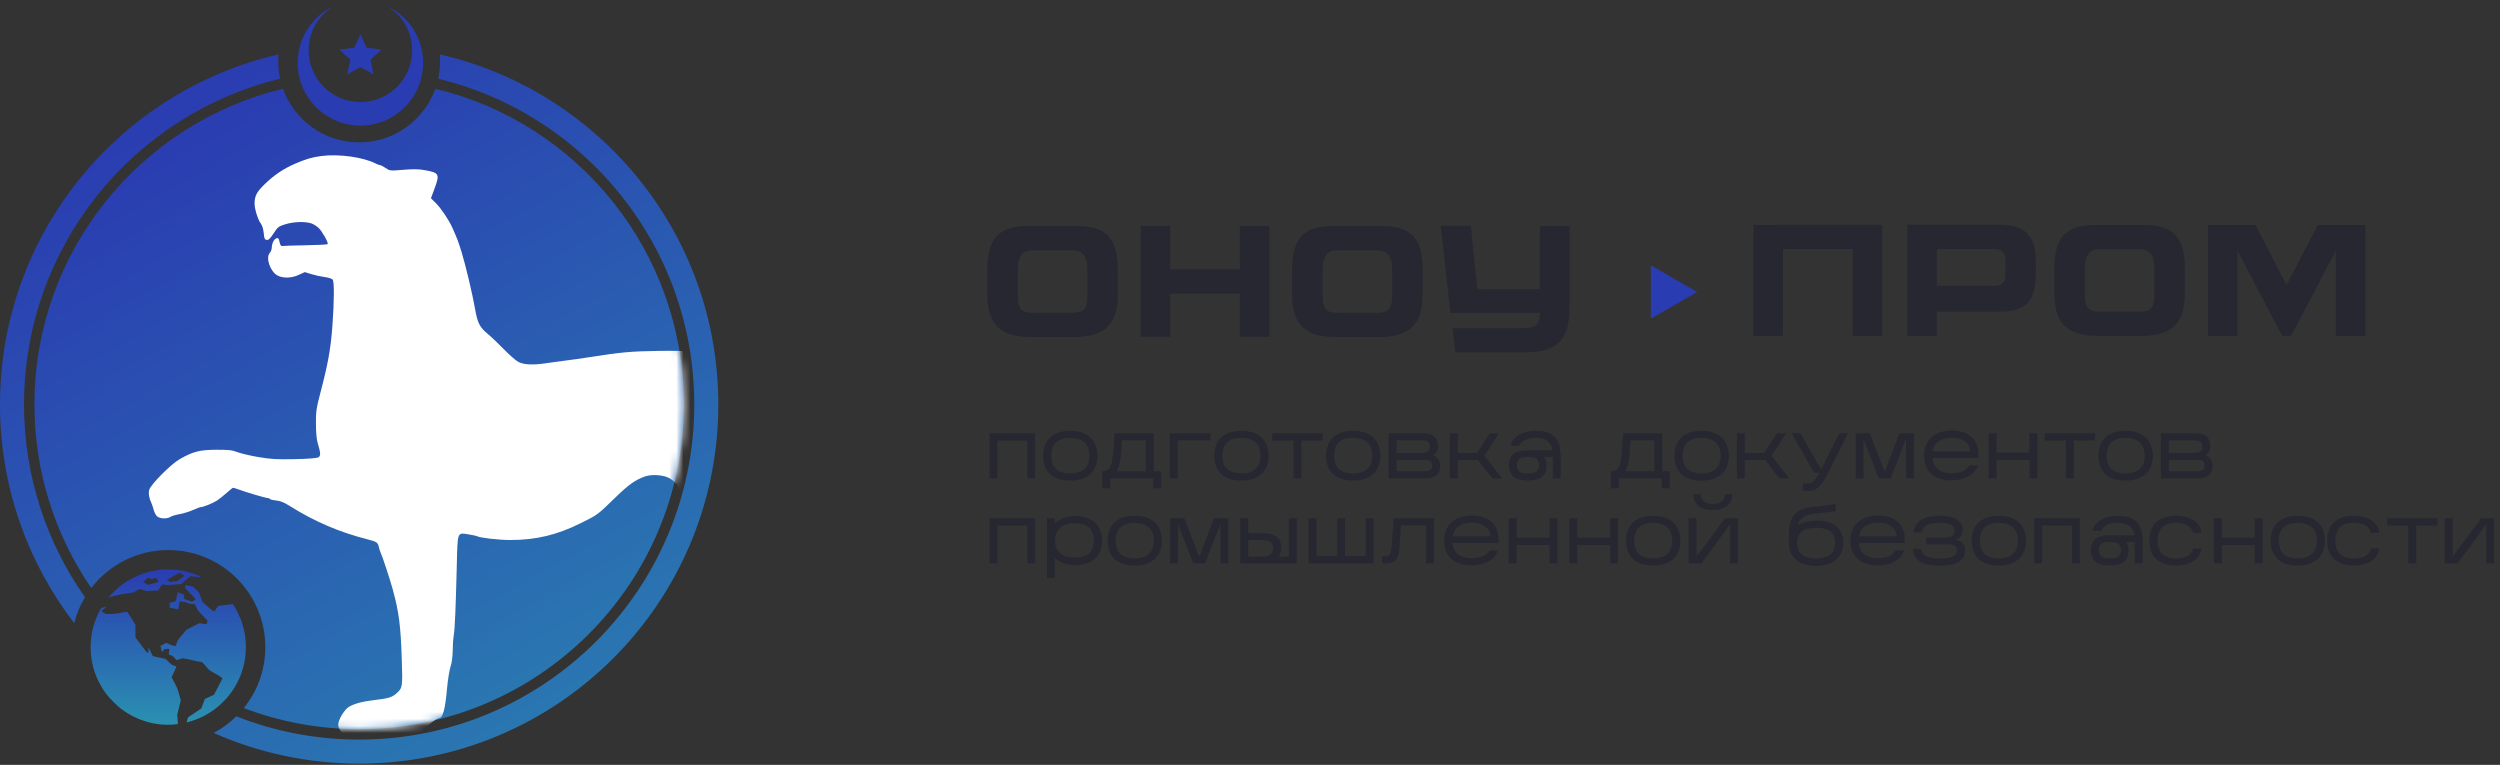
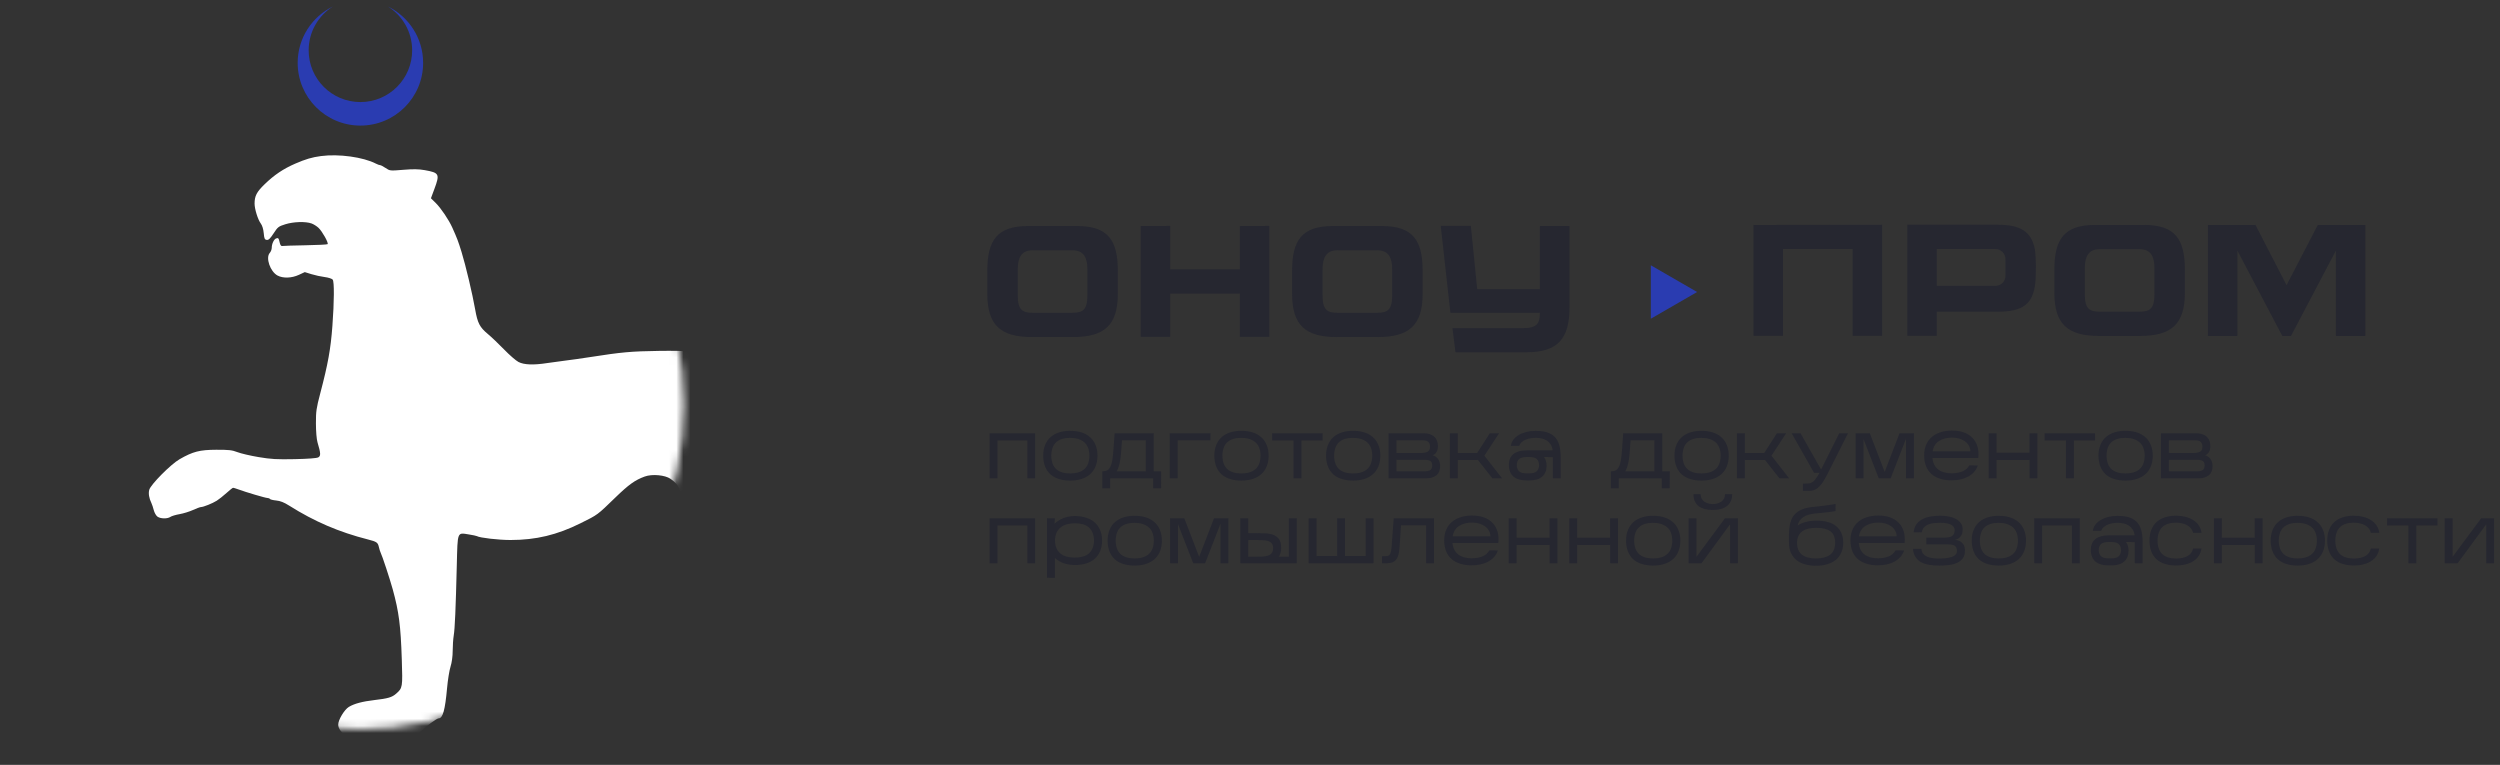
<svg xmlns="http://www.w3.org/2000/svg" width="353" height="108" viewBox="0 0 353 108" fill="none">
  <rect x="0" y="0" width="353" height="108" fill="#333333" stroke="none" />
-   <path fill-rule="evenodd" clip-rule="evenodd" d="M39.955 12.53C19.824 17.37 4.864 35.493 4.864 57.109C4.864 66.727 7.826 75.653 12.886 83.025C15.392 79.768 19.329 77.668 23.757 77.668C31.326 77.668 37.463 83.805 37.463 91.375C37.463 94.634 36.325 97.627 34.425 99.98C39.486 101.904 44.976 102.957 50.712 102.957C76.033 102.957 96.56 82.43 96.56 57.109C96.56 35.493 81.6 17.37 61.469 12.53C59.889 16.944 55.669 20.102 50.712 20.102C45.755 20.102 41.535 16.944 39.955 12.53Z" fill="url(#paint0_linear_503_1736)" />
  <mask id="mask0_503_1736" style="mask-type:alpha" maskUnits="userSpaceOnUse" x="4" y="11" width="93" height="92">
    <circle cx="50.712" cy="57.109" r="45.848" fill="url(#paint1_linear_503_1736)" />
  </mask>
  <g mask="url(#mask0_503_1736)">
    <path d="M41.686 23.107C43.161 22.468 44.054 22.205 45.324 22.036C47.837 21.703 51.291 22.18 53.086 23.108C53.309 23.224 53.571 23.318 53.67 23.319C53.769 23.319 54.121 23.502 54.453 23.726C55.052 24.129 55.071 24.131 56.942 23.977C58.344 23.861 59.117 23.873 59.959 24.022C62.031 24.391 62.122 24.567 61.333 26.689L60.847 27.995L61.515 28.651C62.256 29.379 63.371 31.034 63.867 32.141C64.569 33.71 64.694 34.042 65.173 35.59C65.753 37.463 66.712 41.51 67.093 43.69C67.43 45.619 67.733 46.206 68.889 47.166C69.401 47.592 70.436 48.578 71.189 49.357C71.943 50.137 72.853 50.926 73.212 51.112C73.995 51.516 75.34 51.567 77.275 51.264C77.993 51.152 79.158 50.993 79.862 50.911C80.566 50.829 82.125 50.608 83.326 50.42C87.79 49.722 89.126 49.602 93.028 49.547C97.151 49.489 98.686 49.641 101.114 50.349C101.603 50.492 102.246 50.67 102.542 50.744C103.219 50.914 103.861 51.155 104.995 51.665C105.484 51.885 106.212 52.194 106.612 52.351C108.104 52.938 111.669 55.056 114.114 56.809C114.906 57.376 115.752 57.897 115.994 57.965C117.416 58.37 120.192 56.742 120.831 55.13C121.133 54.367 120.859 51.717 120.382 50.795C120.3 50.636 120.134 50.29 120.012 50.026C119.201 48.266 117.051 45.874 115.182 44.654C114.065 43.924 111.457 42.569 109.197 41.543C107.808 40.913 106 40.039 104.671 39.354C103.524 38.763 102.027 37.663 101.29 36.869C100.452 35.969 100.1 35.171 99.737 33.353C99.226 30.803 99.636 28.912 101 27.517C101.829 26.669 102.407 26.363 104.186 25.829C105.446 25.45 105.824 25.414 108.714 25.396C110.448 25.385 111.995 25.426 112.15 25.488C112.588 25.66 112.486 26.29 111.931 26.84C111.069 27.696 110.706 27.814 108.229 28.049C104.156 28.435 103.373 28.944 103.122 31.372C102.87 33.812 104.045 34.875 109.927 37.529C112.822 38.835 114.622 39.742 115.346 40.258C115.766 40.557 116.159 40.802 116.219 40.802C117.533 41.605 120.31 43.48 120.907 44.56C123.01 46.692 124.042 48.257 124.619 50.185C124.777 50.715 124.975 51.314 125.058 51.516C125.324 52.168 125.239 55.67 124.932 56.667C124.475 58.152 123.34 59.633 121.893 60.633C121.182 61.124 118.807 61.929 117.689 62.057C116.612 62.18 115.829 62.51 115.829 62.841C115.829 62.961 116.074 63.462 116.373 63.955C117.661 66.076 117.871 67.64 117.564 72.814C117.292 77.412 118.18 79.375 121.207 80.86C122.262 81.378 122.272 81.389 122.707 82.544C123.183 83.805 123.631 84.725 124.798 86.835C126.608 90.107 127.207 91.68 127.568 94.111C127.701 95.006 127.85 95.963 127.899 96.239C128.084 97.409 127.198 97.931 126.732 98.045C126.041 98.763 125.252 99.737 124.978 100.209C123.697 102.421 123.538 102.469 117.77 102.392C116 102.369 115.869 102.323 115.686 101.662C115.461 100.854 115.748 100.021 116.531 99.212C117.382 98.333 118.407 97.814 119.573 97.673C120.718 97.534 120.967 97.27 121.185 95.959C121.7 92.869 120.634 90.125 117.804 87.254C116.153 85.579 114.661 84.445 112.352 83.11C110.455 82.012 109.511 81.622 109.355 81.872C109.286 81.984 109.257 82.153 109.29 82.249C109.324 82.346 109.571 83.21 109.84 84.17C110.108 85.13 110.391 85.997 110.468 86.095C110.546 86.193 110.734 86.606 110.888 87.013C111.162 87.743 111.161 87.762 110.769 88.537C110.551 88.968 110.139 89.935 109.854 90.685C108.401 94.501 107.404 96.572 105.665 99.389C105.296 99.986 104.995 100.534 104.995 100.607C104.995 100.845 104.449 101.237 103.297 101.825C102.618 102.172 101.698 102.848 101 103.513C99.777 104.678 99.386 104.861 97.718 105.05C97.127 105.117 96.609 105.075 96.175 104.925C95.799 104.795 95.343 104.747 95.101 104.811C94.869 104.873 94.363 104.85 93.975 104.761C93.588 104.673 92.725 104.567 92.058 104.527C90.473 104.431 90.118 104.141 90.118 102.944C90.118 102.175 90.178 102.041 90.866 101.282C91.961 100.074 92.452 99.921 96.505 99.519C98.059 99.366 99.208 99.029 99.708 98.58C99.877 98.428 100.252 97.834 100.541 97.261C100.829 96.687 101.397 95.569 101.802 94.775C102.8 92.819 103.096 91.724 103.101 89.969C103.105 88.846 103.025 88.312 102.746 87.599C102.406 86.732 101.319 84.952 100.812 84.435C100.274 83.885 99.164 81.968 98.472 80.391C97.216 77.531 96.469 74.507 96.327 71.715C96.196 69.125 95.948 68.506 94.688 67.617C93.915 67.073 92.087 66.905 91.045 67.283C89.666 67.783 88.792 68.407 86.888 70.252C84.299 72.762 84.448 72.651 81.987 73.877C78.659 75.533 75.676 76.248 72.087 76.249C70.404 76.249 67.73 75.941 67.341 75.703C67.27 75.659 66.757 75.551 66.2 75.462C64.536 75.196 64.619 74.984 64.501 79.766C64.347 86.023 64.228 88.754 64.068 89.722C63.988 90.208 63.921 91.182 63.92 91.888C63.918 92.685 63.802 93.535 63.614 94.133C63.447 94.662 63.226 96.034 63.124 97.181C62.85 100.243 62.52 101.431 61.944 101.431C61.672 101.431 60.293 102.445 59.312 103.367C58.121 104.486 57.124 104.842 55.834 104.61C55.276 104.509 54.831 104.518 54.47 104.636C53.892 104.825 52.61 104.756 51.929 104.499C51.698 104.412 51.111 104.341 50.625 104.341C49.174 104.341 47.766 103.346 47.757 102.313C47.751 101.655 48.621 100.204 49.253 99.818C50.001 99.361 51.161 99.049 52.834 98.854C54.808 98.623 55.341 98.467 55.937 97.945C56.849 97.145 56.863 97.06 56.733 93.098C56.577 88.323 56.329 86.403 55.457 83.226C55.056 81.766 53.967 78.46 53.737 78.008C53.669 77.873 53.562 77.535 53.501 77.258C53.354 76.595 53.202 76.489 51.954 76.171C47.854 75.127 44.383 73.635 40.828 71.391C40.102 70.932 39.578 70.725 39.006 70.671C38.564 70.629 38.163 70.531 38.115 70.454C38.067 70.378 37.907 70.315 37.76 70.315C37.486 70.315 34.744 69.504 33.638 69.096C33.302 68.972 32.975 68.872 32.91 68.874C32.845 68.875 32.428 69.206 31.983 69.609C31.539 70.012 30.92 70.502 30.609 70.698C30.005 71.079 28.713 71.598 28.369 71.598C28.256 71.598 27.75 71.785 27.247 72.013C26.743 72.242 25.893 72.504 25.357 72.597C24.821 72.689 24.239 72.863 24.064 72.983C23.638 73.275 22.68 73.261 22.241 72.955C22.046 72.82 21.808 72.405 21.713 72.033C21.617 71.661 21.469 71.213 21.382 71.037C21.043 70.346 20.934 69.668 21.077 69.152C21.284 68.41 24.122 65.549 25.353 64.844C27.246 63.758 28.184 63.516 30.528 63.506C32.311 63.499 32.767 63.551 33.527 63.844C34.021 64.035 35.367 64.349 36.519 64.542C38.291 64.839 39.074 64.884 41.605 64.832C43.494 64.793 44.723 64.701 44.94 64.581C45.313 64.374 45.294 64.003 44.831 62.456C44.705 62.035 44.613 60.929 44.609 59.809C44.603 58.088 44.667 57.639 45.213 55.566C46.319 51.358 46.691 49.301 46.935 46.015C47.192 42.566 47.209 39.759 46.975 39.479C46.862 39.344 46.355 39.183 45.847 39.12C45.34 39.057 44.499 38.874 43.98 38.714L43.036 38.422L42.199 38.809C41.175 39.282 39.971 39.321 39.192 38.907C38.149 38.352 37.475 36.385 38.096 35.705C38.247 35.539 38.371 35.215 38.371 34.983C38.371 34.437 38.673 33.788 38.982 33.67C39.296 33.55 39.354 33.618 39.495 34.258C39.568 34.59 39.694 34.768 39.835 34.736C39.958 34.708 41.429 34.661 43.105 34.633C44.78 34.605 46.2 34.534 46.259 34.475C46.422 34.314 45.503 32.665 44.976 32.172C44.724 31.936 44.28 31.657 43.991 31.553C43.152 31.251 41.456 31.302 40.298 31.663C39.326 31.967 39.22 32.049 38.631 32.955C38.146 33.699 37.923 33.911 37.66 33.874C37.371 33.833 37.307 33.687 37.238 32.915C37.187 32.344 37.029 31.835 36.815 31.548C36.411 31.006 35.945 29.504 35.946 28.748C35.948 27.671 36.239 27.11 37.357 26.023C38.712 24.707 40.005 23.835 41.686 23.107Z" fill="white" />
  </g>
-   <path fill-rule="evenodd" clip-rule="evenodd" d="M61.875 11.114C62.045 10.33 62.135 9.516 62.135 8.681C62.135 8.343 62.12 8.008 62.091 7.678C84.621 12.842 101.426 33.013 101.426 57.109C101.426 85.117 78.721 107.822 50.713 107.822C43.402 107.822 36.452 106.275 30.172 103.49C31.35 102.865 32.425 102.074 33.367 101.148C38.738 103.265 44.59 104.429 50.713 104.429C76.847 104.429 98.032 83.243 98.032 57.109C98.032 34.821 82.622 16.131 61.875 11.114ZM39.551 11.114C18.804 16.131 3.394 34.821 3.394 57.109C3.394 67.241 6.578 76.629 12 84.327C11.325 85.45 10.807 86.677 10.475 87.979C3.905 79.429 0 68.725 0 57.109C0 33.013 16.805 12.842 39.334 7.678C39.306 8.008 39.291 8.343 39.291 8.681C39.291 9.516 39.381 10.33 39.551 11.114Z" fill="url(#paint2_linear_503_1736)" />
  <path fill-rule="evenodd" clip-rule="evenodd" d="M50.889 14.412C54.924 14.412 58.195 11.141 58.195 7.106C58.195 4.496 56.828 2.207 54.77 0.914C57.716 2.353 59.745 5.378 59.745 8.877C59.745 13.768 55.78 17.733 50.889 17.733C45.997 17.733 42.032 13.768 42.032 8.877C42.032 5.377 44.062 2.352 47.008 0.914C44.95 2.206 43.582 4.496 43.582 7.106C43.582 11.141 46.853 14.412 50.889 14.412Z" fill="#2A3CB1" />
-   <path d="M50.889 4.83L51.773 6.747L53.869 6.995L52.319 8.428L52.731 10.499L50.889 9.468L49.047 10.499L49.458 8.428L47.908 6.995L50.005 6.747L50.889 4.83Z" fill="#2A3CB1" />
-   <path fill-rule="evenodd" clip-rule="evenodd" d="M22.9 80.422C22.41 80.466 21.495 80.623 21.04 80.74C19.532 81.129 18.035 81.883 16.829 82.862C16.463 83.16 15.287 84.329 15.32 84.362C15.329 84.371 15.663 84.281 16.063 84.162C16.649 83.989 16.987 83.919 17.805 83.804L18.821 83.66L19.261 83.416L19.702 83.172L20.203 83.311L20.703 83.45L21.512 83.412L22.321 83.374L22.604 82.946C22.759 82.71 22.904 82.517 22.925 82.517C22.947 82.517 23.138 82.543 23.35 82.575C23.697 82.627 23.834 82.623 24.697 82.54L25.658 82.448L25.937 82.146C26.091 81.98 26.384 81.732 26.588 81.594L26.959 81.345L27.508 81.429C27.878 81.485 28.112 81.501 28.23 81.478L28.405 81.443L28.086 81.299C27.334 80.962 26.19 80.64 25.236 80.497C24.821 80.436 23.292 80.386 22.9 80.422ZM25.698 81.073C25.88 81.175 26.029 81.272 26.029 81.287C26.028 81.315 25.192 81.96 25.051 82.042C25.014 82.063 24.767 82.102 24.503 82.129L24.024 82.177L23.8 82.033L23.576 81.89L23.892 81.693C24.306 81.435 25.316 80.87 25.345 80.88C25.357 80.884 25.516 80.971 25.698 81.073ZM21.173 81.689L21.398 81.782L21.72 81.681C21.897 81.626 22.048 81.588 22.055 81.599C22.132 81.702 22.384 82.168 22.37 82.182C22.361 82.192 22.027 82.285 21.63 82.389L20.906 82.579L20.55 82.376L20.193 82.174L20.33 82.067C20.406 82.008 20.566 81.879 20.687 81.781C20.807 81.682 20.915 81.6 20.927 81.598C20.938 81.597 21.049 81.637 21.173 81.689ZM26.158 82.85V83.076L26.591 83.504C27.096 84.003 27.616 84.578 27.616 84.638C27.616 84.662 27.499 84.739 27.357 84.811C27.1 84.941 27.097 84.941 26.878 84.876C26.756 84.84 26.506 84.749 26.322 84.673L25.987 84.536V84.251V83.965L25.762 83.878C25.638 83.83 25.438 83.751 25.317 83.703L25.098 83.616L24.953 84.255L24.808 84.895L24.385 84.989C24.153 85.041 23.953 85.109 23.942 85.139C23.93 85.169 23.937 85.334 23.957 85.505L23.993 85.817L24.572 85.929C24.89 85.991 25.154 86.039 25.159 86.036C25.163 86.033 25.21 85.78 25.263 85.474C25.315 85.168 25.362 84.912 25.367 84.905C25.371 84.899 25.585 84.925 25.841 84.964C26.184 85.016 26.367 85.068 26.528 85.159C26.722 85.268 26.789 85.282 27.117 85.282H27.486L27.728 85.763C27.956 86.217 28.004 86.28 28.631 86.929L29.292 87.615L29.265 87.788C29.208 88.159 29.256 88.141 28.58 88.051L28.152 87.994L27.245 88.449L26.339 88.904L25.677 89.698C25.017 90.489 25.015 90.493 24.931 90.834L24.847 91.176L24.643 91.189C24.475 91.2 24.36 91.166 23.969 90.988L23.497 90.773L23.122 90.956C22.915 91.056 22.725 91.152 22.699 91.168C22.665 91.189 22.673 91.287 22.728 91.508C22.77 91.679 22.818 91.877 22.835 91.948L22.865 92.076L23.05 91.863L23.236 91.65L23.565 91.633L23.895 91.616L23.864 92.027L23.833 92.438L24.1 92.512C24.341 92.579 24.393 92.615 24.643 92.894L24.919 93.201L25.351 93.075L25.782 92.949L26.238 93.019C26.489 93.058 26.985 93.165 27.341 93.258C27.697 93.35 28.11 93.439 28.259 93.455C28.418 93.471 28.558 93.511 28.598 93.552C28.636 93.59 28.864 93.846 29.107 94.12L29.548 94.62L30.49 95.17C31.008 95.472 31.427 95.74 31.421 95.764C31.415 95.788 31.141 96.322 30.811 96.951L30.213 98.095L29.568 98.391L28.923 98.687L28.671 99.359L28.418 100.032L27.517 100.641C27.021 100.976 26.598 101.261 26.576 101.276C26.521 101.313 26.333 101.976 26.373 101.991C26.426 102.012 27.168 101.789 27.637 101.611C31.399 100.19 34.11 96.783 34.625 92.827C34.907 90.662 34.575 88.586 33.635 86.615C33.357 86.034 32.912 85.282 32.845 85.282C32.825 85.282 32.763 85.299 32.706 85.321C32.65 85.343 32.229 85.392 31.771 85.431C31.313 85.47 30.899 85.518 30.852 85.537C30.804 85.556 30.661 85.738 30.534 85.941C30.408 86.144 30.3 86.311 30.294 86.311C30.289 86.311 30.203 86.282 30.104 86.247C29.981 86.203 29.709 85.99 29.252 85.577L28.58 84.971L28.405 84.473C28.101 83.609 28.106 83.618 27.637 83.196L27.209 82.811L26.737 82.717C26.477 82.666 26.241 82.624 26.212 82.624C26.176 82.624 26.158 82.698 26.158 82.85ZM14.732 85.731C14.615 85.762 14.467 85.799 14.404 85.813C14.275 85.842 14.084 86.159 13.751 86.9C12.708 89.222 12.509 91.823 13.187 94.296C13.546 95.602 14.172 96.87 15.023 98.01C15.421 98.542 16.588 99.707 17.125 100.108C19.325 101.751 22.021 102.539 24.615 102.296C24.886 102.271 25.113 102.244 25.12 102.237C25.127 102.23 25.109 101.934 25.08 101.578L25.027 100.931L25.276 99.903L25.525 98.876L25.28 98.005C25.048 97.183 25.012 97.092 24.629 96.377L24.224 95.62L24.569 94.897C24.759 94.499 24.915 94.153 24.915 94.128C24.915 94.103 24.765 94.039 24.582 93.986C24.262 93.892 24.235 93.874 23.822 93.467L23.393 93.045L22.485 92.842L21.577 92.64L21.275 92.015L20.973 91.39L20.971 91.768L20.971 92.146L20.833 92.132C20.708 92.12 20.626 92.025 19.912 91.056L19.127 89.994V89.117V88.239L18.567 87.329C18.258 86.828 17.993 86.406 17.977 86.391C17.961 86.376 17.543 86.439 17.048 86.529C16.278 86.671 16.058 86.695 15.533 86.695L14.919 86.696L14.622 86.504C14.459 86.399 14.326 86.297 14.327 86.279C14.328 86.261 14.495 86.116 14.697 85.957C15.082 85.655 15.084 85.64 14.732 85.731Z" fill="url(#paint3_linear_503_1736)" />
  <path d="M239.629 41.231L233.098 45.002L233.098 37.46L239.629 41.231Z" fill="#2A3CB1" />
  <path d="M140.846 62.197V67.537H139.73V61.177H146.162V67.537H145.058V62.197H140.846ZM154.967 64.381C154.959 64.965 154.859 65.477 154.667 65.917C154.483 66.349 154.219 66.709 153.875 66.997C153.539 67.285 153.135 67.501 152.663 67.645C152.199 67.789 151.683 67.861 151.115 67.861C150.539 67.861 150.019 67.789 149.555 67.645C149.091 67.509 148.691 67.297 148.355 67.009C148.027 66.721 147.771 66.357 147.587 65.917C147.403 65.477 147.307 64.961 147.299 64.369C147.299 63.777 147.391 63.261 147.575 62.821C147.759 62.373 148.015 62.005 148.343 61.717C148.679 61.421 149.079 61.201 149.543 61.057C150.015 60.905 150.535 60.829 151.103 60.829C151.679 60.829 152.203 60.901 152.675 61.045C153.147 61.189 153.551 61.409 153.887 61.705C154.231 61.993 154.495 62.361 154.679 62.809C154.871 63.257 154.967 63.781 154.967 64.381ZM148.439 64.345C148.455 65.209 148.691 65.845 149.147 66.253C149.611 66.653 150.267 66.853 151.115 66.853C151.963 66.853 152.623 66.653 153.095 66.253C153.567 65.853 153.811 65.217 153.827 64.345C153.811 63.473 153.563 62.837 153.083 62.437C152.603 62.029 151.939 61.825 151.091 61.825C150.243 61.825 149.591 62.029 149.135 62.437C148.687 62.837 148.455 63.473 148.439 64.345ZM156.76 67.537V68.941H155.644V66.553H155.752C155.992 66.545 156.196 66.493 156.364 66.397C156.532 66.293 156.672 66.129 156.784 65.905C156.896 65.681 156.984 65.389 157.048 65.029C157.112 64.661 157.164 64.213 157.204 63.685L157.384 61.177H162.904V66.553H163.96L163.948 68.941H162.832V67.549L156.76 67.537ZM158.284 64.069C158.196 65.165 157.996 65.993 157.684 66.553H161.788V62.161H158.428L158.284 64.069ZM166.287 62.173V67.537H165.159V61.177H170.919V62.173H166.287ZM179.131 64.381C179.123 64.965 179.023 65.477 178.831 65.917C178.647 66.349 178.383 66.709 178.039 66.997C177.703 67.285 177.299 67.501 176.827 67.645C176.363 67.789 175.847 67.861 175.279 67.861C174.703 67.861 174.183 67.789 173.719 67.645C173.255 67.509 172.855 67.297 172.519 67.009C172.191 66.721 171.935 66.357 171.751 65.917C171.567 65.477 171.471 64.961 171.463 64.369C171.463 63.777 171.555 63.261 171.739 62.821C171.923 62.373 172.179 62.005 172.507 61.717C172.843 61.421 173.243 61.201 173.707 61.057C174.179 60.905 174.699 60.829 175.267 60.829C175.843 60.829 176.367 60.901 176.839 61.045C177.311 61.189 177.715 61.409 178.051 61.705C178.395 61.993 178.659 62.361 178.843 62.809C179.035 63.257 179.131 63.781 179.131 64.381ZM172.603 64.345C172.619 65.209 172.855 65.845 173.311 66.253C173.775 66.653 174.431 66.853 175.279 66.853C176.127 66.853 176.787 66.653 177.259 66.253C177.731 65.853 177.975 65.217 177.991 64.345C177.975 63.473 177.727 62.837 177.247 62.437C176.767 62.029 176.103 61.825 175.255 61.825C174.407 61.825 173.755 62.029 173.299 62.437C172.851 62.837 172.619 63.473 172.603 64.345ZM183.768 62.197V67.537H182.64V62.197H179.628V61.177H186.756V62.197H183.768ZM194.905 64.381C194.897 64.965 194.797 65.477 194.605 65.917C194.421 66.349 194.157 66.709 193.813 66.997C193.477 67.285 193.073 67.501 192.601 67.645C192.137 67.789 191.621 67.861 191.053 67.861C190.477 67.861 189.957 67.789 189.493 67.645C189.029 67.509 188.629 67.297 188.293 67.009C187.965 66.721 187.709 66.357 187.525 65.917C187.341 65.477 187.245 64.961 187.237 64.369C187.237 63.777 187.329 63.261 187.513 62.821C187.697 62.373 187.953 62.005 188.281 61.717C188.617 61.421 189.017 61.201 189.481 61.057C189.953 60.905 190.473 60.829 191.041 60.829C191.617 60.829 192.141 60.901 192.613 61.045C193.085 61.189 193.489 61.409 193.825 61.705C194.169 61.993 194.433 62.361 194.617 62.809C194.809 63.257 194.905 63.781 194.905 64.381ZM188.377 64.345C188.393 65.209 188.629 65.845 189.085 66.253C189.549 66.653 190.205 66.853 191.053 66.853C191.901 66.853 192.561 66.653 193.033 66.253C193.505 65.853 193.749 65.217 193.765 64.345C193.749 63.473 193.501 62.837 193.021 62.437C192.541 62.029 191.877 61.825 191.029 61.825C190.181 61.825 189.529 62.029 189.073 62.437C188.625 62.837 188.393 63.473 188.377 64.345ZM203.346 65.797C203.346 66.397 203.166 66.837 202.806 67.117C202.446 67.397 201.986 67.537 201.426 67.537H196.062V61.177H201.018C201.314 61.177 201.586 61.213 201.834 61.285C202.082 61.357 202.294 61.469 202.47 61.621C202.646 61.765 202.782 61.953 202.878 62.185C202.982 62.417 203.034 62.689 203.034 63.001C203.026 63.361 202.958 63.641 202.83 63.841C202.71 64.041 202.534 64.189 202.302 64.285C202.606 64.373 202.854 64.545 203.046 64.801C203.238 65.057 203.338 65.389 203.346 65.797ZM197.178 63.949L200.718 63.961C201.078 63.953 201.366 63.893 201.582 63.781C201.798 63.669 201.91 63.437 201.918 63.085C201.918 62.861 201.882 62.689 201.81 62.569C201.738 62.441 201.642 62.349 201.522 62.293C201.402 62.229 201.258 62.193 201.09 62.185C200.93 62.169 200.758 62.161 200.574 62.161H197.178V63.949ZM197.178 66.553H201.054C201.462 66.553 201.758 66.497 201.942 66.385C202.126 66.273 202.222 66.049 202.23 65.713C202.222 65.385 202.126 65.173 201.942 65.077C201.766 64.973 201.478 64.921 201.078 64.921H197.178V66.553ZM205.838 64.945V67.537H204.722V61.177H205.838V63.961H208.574L210.362 61.177H211.67L209.594 64.345L212.09 67.537H210.722L208.682 64.945H205.838ZM218.379 65.761C218.371 66.441 218.159 66.957 217.743 67.309C217.335 67.661 216.739 67.837 215.955 67.837H215.547C214.763 67.837 214.155 67.661 213.723 67.309C213.291 66.949 213.067 66.405 213.051 65.677C213.051 64.965 213.271 64.441 213.711 64.105C214.151 63.761 214.763 63.589 215.547 63.589H219.231C219.191 63.237 219.091 62.949 218.931 62.725C218.771 62.493 218.583 62.313 218.367 62.185C218.151 62.049 217.915 61.957 217.659 61.909C217.411 61.853 217.179 61.825 216.963 61.825H216.843C216.627 61.825 216.403 61.841 216.171 61.873C215.939 61.905 215.715 61.965 215.499 62.053C215.283 62.133 215.087 62.245 214.911 62.389C214.735 62.533 214.603 62.721 214.515 62.953H213.339C213.379 62.641 213.491 62.357 213.675 62.101C213.867 61.845 214.115 61.625 214.419 61.441C214.731 61.249 215.087 61.101 215.487 60.997C215.895 60.893 216.327 60.841 216.783 60.841H216.879C217.503 60.841 218.035 60.913 218.475 61.057C218.915 61.201 219.275 61.421 219.555 61.717C219.835 62.013 220.039 62.389 220.167 62.845C220.295 63.301 220.363 63.841 220.371 64.465V67.537H219.255V64.549L218.019 64.537C218.259 64.865 218.379 65.273 218.379 65.761ZM214.167 65.677C214.175 66.061 214.287 66.353 214.503 66.553C214.719 66.745 215.067 66.841 215.547 66.841H215.955C216.419 66.841 216.759 66.745 216.975 66.553C217.191 66.361 217.307 66.069 217.323 65.677C217.307 65.285 217.195 64.997 216.987 64.813C216.779 64.629 216.435 64.537 215.955 64.537H215.547C215.067 64.537 214.719 64.629 214.503 64.813C214.287 64.997 214.175 65.285 214.167 65.677ZM228.573 67.537V68.941H227.457V66.553H227.565C227.805 66.545 228.009 66.493 228.177 66.397C228.345 66.293 228.485 66.129 228.597 65.905C228.709 65.681 228.797 65.389 228.861 65.029C228.925 64.661 228.977 64.213 229.017 63.685L229.197 61.177H234.717V66.553H235.773L235.761 68.941H234.645V67.549L228.573 67.537ZM230.097 64.069C230.009 65.165 229.809 65.993 229.497 66.553H233.601V62.161H230.241L230.097 64.069ZM244.1 64.381C244.092 64.965 243.992 65.477 243.8 65.917C243.616 66.349 243.352 66.709 243.008 66.997C242.672 67.285 242.268 67.501 241.796 67.645C241.332 67.789 240.816 67.861 240.248 67.861C239.672 67.861 239.152 67.789 238.688 67.645C238.224 67.509 237.824 67.297 237.488 67.009C237.16 66.721 236.904 66.357 236.72 65.917C236.536 65.477 236.44 64.961 236.432 64.369C236.432 63.777 236.524 63.261 236.708 62.821C236.892 62.373 237.148 62.005 237.476 61.717C237.812 61.421 238.212 61.201 238.676 61.057C239.148 60.905 239.668 60.829 240.236 60.829C240.812 60.829 241.336 60.901 241.808 61.045C242.28 61.189 242.684 61.409 243.02 61.705C243.364 61.993 243.628 62.361 243.812 62.809C244.004 63.257 244.1 63.781 244.1 64.381ZM237.572 64.345C237.588 65.209 237.824 65.845 238.28 66.253C238.744 66.653 239.4 66.853 240.248 66.853C241.096 66.853 241.756 66.653 242.228 66.253C242.7 65.853 242.944 65.217 242.96 64.345C242.944 63.473 242.696 62.837 242.216 62.437C241.736 62.029 241.072 61.825 240.224 61.825C239.376 61.825 238.724 62.029 238.268 62.437C237.82 62.837 237.588 63.473 237.572 64.345ZM246.373 64.945V67.537H245.257V61.177H246.373V63.961H249.109L250.897 61.177H252.205L250.129 64.345L252.625 67.537H251.257L249.217 64.945H246.373ZM258.002 67.009C257.682 67.633 257.39 68.105 257.126 68.425C256.862 68.745 256.606 68.969 256.358 69.097C256.11 69.233 255.854 69.301 255.59 69.301C255.326 69.309 255.026 69.313 254.69 69.313H254.582V68.293C254.878 68.293 255.126 68.285 255.326 68.269C255.526 68.253 255.702 68.201 255.854 68.113C256.014 68.025 256.17 67.885 256.322 67.693C256.474 67.501 256.65 67.229 256.85 66.877L256.91 66.757H256.142L252.986 61.189H254.246C254.742 62.069 255.194 62.869 255.602 63.589C255.778 63.893 255.95 64.197 256.118 64.501C256.286 64.797 256.442 65.073 256.586 65.329C256.73 65.577 256.85 65.789 256.946 65.965C257.042 66.133 257.106 66.245 257.138 66.301L259.694 61.189H260.93L258.002 67.009ZM263.131 62.005V67.537H262.015V61.177H264.019L266.119 66.637L268.219 61.177H270.247V67.537H269.131V61.945L266.959 67.537H265.279L263.131 62.005ZM279.273 65.725C279.153 66.069 278.977 66.373 278.745 66.637C278.513 66.901 278.233 67.121 277.905 67.297C277.585 67.473 277.225 67.605 276.825 67.693C276.425 67.781 276.005 67.825 275.565 67.825C274.989 67.825 274.465 67.753 273.993 67.609C273.521 67.473 273.113 67.261 272.769 66.973C272.433 66.685 272.169 66.321 271.977 65.881C271.793 65.441 271.697 64.925 271.689 64.333C271.689 63.741 271.785 63.225 271.977 62.785C272.177 62.337 272.449 61.969 272.793 61.681C273.145 61.385 273.561 61.165 274.041 61.021C274.521 60.869 275.045 60.793 275.613 60.793C276.269 60.793 276.841 60.885 277.329 61.069C277.825 61.253 278.229 61.517 278.541 61.861C278.861 62.197 279.089 62.605 279.225 63.085C279.361 63.565 279.397 64.097 279.333 64.681H272.853C272.941 65.409 273.217 65.949 273.681 66.301C274.153 66.653 274.781 66.829 275.565 66.829C276.141 66.829 276.649 66.741 277.089 66.565C277.529 66.381 277.853 66.097 278.061 65.713L279.273 65.725ZM275.637 61.789C274.901 61.789 274.285 61.949 273.789 62.269C273.301 62.581 273.001 63.065 272.889 63.721H278.217C278.209 63.417 278.133 63.145 277.989 62.905C277.853 62.665 277.669 62.465 277.437 62.305C277.205 62.137 276.933 62.009 276.621 61.921C276.309 61.833 275.981 61.789 275.637 61.789ZM281.916 64.945V67.537H280.8V61.177H281.916V63.925H286.56V61.189L287.676 61.177V67.537H286.572V64.945H281.916ZM292.835 62.197V67.537H291.707V62.197H288.695V61.177H295.823V62.197H292.835ZM303.971 64.381C303.963 64.965 303.863 65.477 303.671 65.917C303.487 66.349 303.223 66.709 302.879 66.997C302.543 67.285 302.139 67.501 301.667 67.645C301.203 67.789 300.687 67.861 300.119 67.861C299.543 67.861 299.023 67.789 298.559 67.645C298.095 67.509 297.695 67.297 297.359 67.009C297.031 66.721 296.775 66.357 296.591 65.917C296.407 65.477 296.311 64.961 296.303 64.369C296.303 63.777 296.395 63.261 296.579 62.821C296.763 62.373 297.019 62.005 297.347 61.717C297.683 61.421 298.083 61.201 298.547 61.057C299.019 60.905 299.539 60.829 300.107 60.829C300.683 60.829 301.207 60.901 301.679 61.045C302.151 61.189 302.555 61.409 302.891 61.705C303.235 61.993 303.499 62.361 303.683 62.809C303.875 63.257 303.971 63.781 303.971 64.381ZM297.443 64.345C297.459 65.209 297.695 65.845 298.151 66.253C298.615 66.653 299.271 66.853 300.119 66.853C300.967 66.853 301.627 66.653 302.099 66.253C302.571 65.853 302.815 65.217 302.831 64.345C302.815 63.473 302.567 62.837 302.087 62.437C301.607 62.029 300.943 61.825 300.095 61.825C299.247 61.825 298.595 62.029 298.139 62.437C297.691 62.837 297.459 63.473 297.443 64.345ZM312.412 65.797C312.412 66.397 312.232 66.837 311.872 67.117C311.512 67.397 311.052 67.537 310.492 67.537H305.128V61.177H310.084C310.38 61.177 310.652 61.213 310.9 61.285C311.148 61.357 311.36 61.469 311.536 61.621C311.712 61.765 311.848 61.953 311.944 62.185C312.048 62.417 312.1 62.689 312.1 63.001C312.092 63.361 312.024 63.641 311.896 63.841C311.776 64.041 311.6 64.189 311.368 64.285C311.672 64.373 311.92 64.545 312.112 64.801C312.304 65.057 312.404 65.389 312.412 65.797ZM306.244 63.949L309.784 63.961C310.144 63.953 310.432 63.893 310.648 63.781C310.864 63.669 310.976 63.437 310.984 63.085C310.984 62.861 310.948 62.689 310.876 62.569C310.804 62.441 310.708 62.349 310.588 62.293C310.468 62.229 310.324 62.193 310.156 62.185C309.996 62.169 309.824 62.161 309.64 62.161H306.244V63.949ZM306.244 66.553H310.12C310.528 66.553 310.824 66.497 311.008 66.385C311.192 66.273 311.288 66.049 311.296 65.713C311.288 65.385 311.192 65.173 311.008 65.077C310.832 64.973 310.544 64.921 310.144 64.921H306.244V66.553ZM140.846 74.197V79.537H139.73V73.177H146.162V79.537H145.058V74.197H140.846ZM151.823 79.777C151.255 79.785 150.723 79.705 150.227 79.537C149.739 79.369 149.315 79.121 148.955 78.793V81.589L147.839 81.577V73.177H148.955L148.895 73.957C149.255 73.613 149.679 73.345 150.167 73.153C150.663 72.961 151.203 72.865 151.787 72.865C152.331 72.865 152.835 72.937 153.299 73.081C153.763 73.217 154.163 73.425 154.499 73.705C154.843 73.985 155.111 74.341 155.303 74.773C155.503 75.197 155.607 75.701 155.615 76.285C155.615 76.885 155.519 77.405 155.327 77.845C155.135 78.285 154.871 78.649 154.535 78.937C154.199 79.225 153.799 79.437 153.335 79.573C152.871 79.709 152.367 79.777 151.823 79.777ZM148.967 76.321C148.975 76.761 149.047 77.133 149.183 77.437C149.327 77.741 149.519 77.989 149.759 78.181C150.007 78.373 150.299 78.513 150.635 78.601C150.979 78.689 151.355 78.733 151.763 78.733C152.163 78.733 152.527 78.689 152.855 78.601C153.191 78.513 153.475 78.373 153.707 78.181C153.947 77.989 154.131 77.741 154.259 77.437C154.395 77.133 154.467 76.761 154.475 76.321C154.467 75.881 154.395 75.509 154.259 75.205C154.131 74.893 153.951 74.641 153.719 74.449C153.487 74.249 153.207 74.105 152.879 74.017C152.551 73.929 152.187 73.885 151.787 73.885C151.379 73.885 151.003 73.933 150.659 74.029C150.323 74.117 150.027 74.261 149.771 74.461C149.523 74.653 149.327 74.905 149.183 75.217C149.047 75.521 148.975 75.889 148.967 76.321ZM164.061 76.381C164.053 76.965 163.953 77.477 163.761 77.917C163.577 78.349 163.313 78.709 162.969 78.997C162.633 79.285 162.229 79.501 161.757 79.645C161.293 79.789 160.777 79.861 160.209 79.861C159.633 79.861 159.113 79.789 158.649 79.645C158.185 79.509 157.785 79.297 157.449 79.009C157.121 78.721 156.865 78.357 156.681 77.917C156.497 77.477 156.401 76.961 156.393 76.369C156.393 75.777 156.485 75.261 156.669 74.821C156.853 74.373 157.109 74.005 157.437 73.717C157.773 73.421 158.173 73.201 158.637 73.057C159.109 72.905 159.629 72.829 160.197 72.829C160.773 72.829 161.297 72.901 161.769 73.045C162.241 73.189 162.645 73.409 162.981 73.705C163.325 73.993 163.589 74.361 163.773 74.809C163.965 75.257 164.061 75.781 164.061 76.381ZM157.533 76.345C157.549 77.209 157.785 77.845 158.241 78.253C158.705 78.653 159.361 78.853 160.209 78.853C161.057 78.853 161.717 78.653 162.189 78.253C162.661 77.853 162.905 77.217 162.921 76.345C162.905 75.473 162.657 74.837 162.177 74.437C161.697 74.029 161.033 73.825 160.185 73.825C159.337 73.825 158.685 74.029 158.229 74.437C157.781 74.837 157.549 75.473 157.533 76.345ZM166.334 74.005V79.537H165.218V73.177H167.222L169.322 78.637L171.422 73.177H173.45V79.537H172.334V73.945L170.162 79.537H168.482L166.334 74.005ZM183.1 73.177V79.537H175.132V73.177H176.248V75.277H177.172C177.628 75.277 178.076 75.285 178.516 75.301C178.964 75.309 179.364 75.373 179.716 75.493C180.076 75.613 180.364 75.817 180.58 76.105C180.796 76.385 180.904 76.797 180.904 77.341C180.904 77.621 180.876 77.861 180.82 78.061C180.764 78.261 180.684 78.441 180.58 78.601H181.984V73.177H183.1ZM177.196 78.601C177.54 78.601 177.868 78.597 178.18 78.589C178.492 78.581 178.764 78.541 178.996 78.469C179.228 78.397 179.412 78.277 179.548 78.109C179.692 77.933 179.764 77.685 179.764 77.365C179.764 77.085 179.7 76.873 179.572 76.729C179.452 76.577 179.292 76.469 179.092 76.405C178.892 76.333 178.668 76.293 178.42 76.285C178.18 76.269 177.94 76.261 177.7 76.261H176.248V78.601H177.196ZM193.945 73.177V79.537H184.777V73.177H185.893V78.517H188.809V73.177H189.913V78.517H192.829V73.177H193.945ZM197.62 77.233C197.588 77.761 197.516 78.181 197.404 78.493C197.3 78.797 197.148 79.033 196.948 79.201C196.756 79.361 196.512 79.461 196.216 79.501C195.92 79.541 195.564 79.553 195.148 79.537V78.529C195.372 78.521 195.56 78.521 195.712 78.529C195.872 78.529 196.004 78.497 196.108 78.433C196.212 78.361 196.292 78.237 196.348 78.061C196.412 77.885 196.46 77.613 196.492 77.245L196.792 73.177H202.48V79.537H201.364V74.173H197.824L197.62 77.233ZM211.503 77.725C211.383 78.069 211.207 78.373 210.975 78.637C210.743 78.901 210.463 79.121 210.135 79.297C209.815 79.473 209.455 79.605 209.055 79.693C208.655 79.781 208.235 79.825 207.795 79.825C207.219 79.825 206.695 79.753 206.223 79.609C205.751 79.473 205.343 79.261 204.999 78.973C204.663 78.685 204.399 78.321 204.207 77.881C204.023 77.441 203.927 76.925 203.919 76.333C203.919 75.741 204.015 75.225 204.207 74.785C204.407 74.337 204.679 73.969 205.023 73.681C205.375 73.385 205.791 73.165 206.271 73.021C206.751 72.869 207.275 72.793 207.843 72.793C208.499 72.793 209.071 72.885 209.559 73.069C210.055 73.253 210.459 73.517 210.771 73.861C211.091 74.197 211.319 74.605 211.455 75.085C211.591 75.565 211.627 76.097 211.563 76.681H205.083C205.171 77.409 205.447 77.949 205.911 78.301C206.383 78.653 207.011 78.829 207.795 78.829C208.371 78.829 208.879 78.741 209.319 78.565C209.759 78.381 210.083 78.097 210.291 77.713L211.503 77.725ZM207.867 73.789C207.131 73.789 206.515 73.949 206.019 74.269C205.531 74.581 205.231 75.065 205.119 75.721H210.447C210.439 75.417 210.363 75.145 210.219 74.905C210.083 74.665 209.899 74.465 209.667 74.305C209.435 74.137 209.163 74.009 208.851 73.921C208.539 73.833 208.211 73.789 207.867 73.789ZM214.146 76.945V79.537H213.03V73.177H214.146V75.925H218.79V73.189L219.906 73.177V79.537H218.802V76.945H214.146ZM222.701 76.945V79.537H221.585V73.177H222.701V75.925H227.345V73.189L228.461 73.177V79.537H227.357V76.945H222.701ZM237.268 76.381C237.26 76.965 237.16 77.477 236.968 77.917C236.784 78.349 236.52 78.709 236.176 78.997C235.84 79.285 235.436 79.501 234.964 79.645C234.5 79.789 233.984 79.861 233.416 79.861C232.84 79.861 232.32 79.789 231.856 79.645C231.392 79.509 230.992 79.297 230.656 79.009C230.328 78.721 230.072 78.357 229.888 77.917C229.704 77.477 229.608 76.961 229.6 76.369C229.6 75.777 229.692 75.261 229.876 74.821C230.06 74.373 230.316 74.005 230.644 73.717C230.98 73.421 231.38 73.201 231.844 73.057C232.316 72.905 232.836 72.829 233.404 72.829C233.98 72.829 234.504 72.901 234.976 73.045C235.448 73.189 235.852 73.409 236.188 73.705C236.532 73.993 236.796 74.361 236.98 74.809C237.172 75.257 237.268 75.781 237.268 76.381ZM230.74 76.345C230.756 77.209 230.992 77.845 231.448 78.253C231.912 78.653 232.568 78.853 233.416 78.853C234.264 78.853 234.924 78.653 235.396 78.253C235.868 77.853 236.112 77.217 236.128 76.345C236.112 75.473 235.864 74.837 235.384 74.437C234.904 74.029 234.24 73.825 233.392 73.825C232.544 73.825 231.892 74.029 231.436 74.437C230.988 74.837 230.756 75.473 230.74 76.345ZM244.581 69.781C244.581 70.509 244.337 71.065 243.849 71.449C243.369 71.825 242.705 72.013 241.857 72.013C241.017 72.013 240.349 71.833 239.853 71.473C239.365 71.105 239.121 70.541 239.121 69.781H240.129C240.129 70.029 240.181 70.245 240.285 70.429C240.389 70.605 240.525 70.749 240.693 70.861C240.861 70.965 241.045 71.045 241.245 71.101C241.453 71.149 241.657 71.173 241.857 71.173C242.057 71.173 242.257 71.149 242.457 71.101C242.665 71.045 242.849 70.965 243.009 70.861C243.177 70.749 243.313 70.605 243.417 70.429C243.521 70.245 243.573 70.029 243.573 69.781H244.581ZM244.281 74.041L240.249 79.537H238.425V73.177H239.541V78.625L243.573 73.177H245.397V79.537H244.281V74.041ZM260.267 76.681C260.259 77.209 260.159 77.673 259.967 78.073C259.783 78.473 259.523 78.809 259.187 79.081C258.851 79.345 258.447 79.545 257.975 79.681C257.511 79.817 256.995 79.885 256.427 79.885C255.891 79.885 255.387 79.821 254.915 79.693C254.451 79.573 254.047 79.381 253.703 79.117C253.359 78.845 253.087 78.501 252.887 78.085C252.695 77.661 252.599 77.157 252.599 76.573C252.599 76.197 252.599 75.821 252.599 75.445C252.607 75.069 252.635 74.709 252.683 74.365C252.739 74.013 252.827 73.681 252.947 73.369C253.075 73.057 253.259 72.781 253.499 72.541C253.747 72.293 254.063 72.089 254.447 71.929C254.839 71.761 255.319 71.649 255.887 71.593C256.911 71.489 257.711 71.393 258.287 71.305C258.871 71.209 259.171 71.161 259.187 71.161L259.175 72.157C259.063 72.181 258.887 72.213 258.647 72.253C258.439 72.285 258.147 72.321 257.771 72.361C257.403 72.401 256.919 72.449 256.319 72.505C255.591 72.569 255.019 72.745 254.603 73.033C254.195 73.321 253.931 73.713 253.811 74.209C254.155 73.977 254.555 73.805 255.011 73.693C255.475 73.573 255.979 73.513 256.523 73.513C257.091 73.513 257.607 73.577 258.071 73.705C258.535 73.825 258.927 74.017 259.247 74.281C259.575 74.537 259.827 74.865 260.003 75.265C260.179 75.657 260.267 76.129 260.267 76.681ZM253.739 76.645C253.755 77.421 253.991 77.985 254.447 78.337C254.911 78.681 255.567 78.853 256.415 78.853C257.255 78.853 257.911 78.685 258.383 78.349C258.863 78.005 259.111 77.441 259.127 76.657C259.119 75.873 258.891 75.325 258.443 75.013C257.995 74.693 257.351 74.533 256.511 74.533C256.095 74.533 255.715 74.569 255.371 74.641C255.035 74.713 254.747 74.833 254.507 75.001C254.267 75.169 254.079 75.389 253.943 75.661C253.815 75.925 253.747 76.253 253.739 76.645ZM268.867 77.725C268.747 78.069 268.571 78.373 268.339 78.637C268.107 78.901 267.827 79.121 267.499 79.297C267.179 79.473 266.819 79.605 266.419 79.693C266.019 79.781 265.599 79.825 265.159 79.825C264.583 79.825 264.059 79.753 263.587 79.609C263.115 79.473 262.707 79.261 262.363 78.973C262.027 78.685 261.763 78.321 261.571 77.881C261.387 77.441 261.291 76.925 261.283 76.333C261.283 75.741 261.379 75.225 261.571 74.785C261.771 74.337 262.043 73.969 262.387 73.681C262.739 73.385 263.155 73.165 263.635 73.021C264.115 72.869 264.639 72.793 265.207 72.793C265.863 72.793 266.435 72.885 266.923 73.069C267.419 73.253 267.823 73.517 268.135 73.861C268.455 74.197 268.683 74.605 268.819 75.085C268.955 75.565 268.991 76.097 268.927 76.681H262.447C262.535 77.409 262.811 77.949 263.275 78.301C263.747 78.653 264.375 78.829 265.159 78.829C265.735 78.829 266.243 78.741 266.683 78.565C267.123 78.381 267.447 78.097 267.655 77.713L268.867 77.725ZM265.231 73.789C264.495 73.789 263.879 73.949 263.383 74.269C262.895 74.581 262.595 75.065 262.483 75.721H267.811C267.803 75.417 267.727 75.145 267.583 74.905C267.447 74.665 267.263 74.465 267.031 74.305C266.799 74.137 266.527 74.009 266.215 73.921C265.903 73.833 265.575 73.789 265.231 73.789ZM277.45 77.761C277.45 78.249 277.33 78.633 277.09 78.913C276.85 79.193 276.55 79.401 276.19 79.537C275.83 79.681 275.442 79.769 275.026 79.801C274.61 79.841 274.226 79.861 273.874 79.861C273.346 79.869 272.858 79.833 272.41 79.753C271.97 79.681 271.586 79.557 271.258 79.381C270.93 79.197 270.666 78.953 270.466 78.649C270.266 78.337 270.146 77.953 270.106 77.497H271.306C271.322 77.785 271.402 78.017 271.546 78.193C271.698 78.369 271.89 78.509 272.122 78.613C272.354 78.709 272.614 78.777 272.902 78.817C273.198 78.849 273.494 78.865 273.79 78.865C274.598 78.865 275.222 78.781 275.662 78.613C276.102 78.437 276.322 78.165 276.322 77.797C276.322 77.485 276.234 77.253 276.058 77.101C275.882 76.949 275.566 76.873 275.11 76.873H272.002V75.913H274.534C274.734 75.913 274.922 75.901 275.098 75.877C275.274 75.853 275.426 75.805 275.554 75.733C275.69 75.653 275.798 75.545 275.878 75.409C275.958 75.273 275.998 75.093 275.998 74.869C275.998 74.181 275.326 73.829 273.982 73.813C273.726 73.813 273.454 73.825 273.166 73.849C272.886 73.873 272.618 73.929 272.362 74.017C272.114 74.105 271.898 74.241 271.714 74.425C271.53 74.601 271.41 74.845 271.354 75.157L270.202 75.169C270.258 74.649 270.414 74.237 270.67 73.933C270.934 73.621 271.25 73.385 271.618 73.225C271.986 73.057 272.382 72.949 272.806 72.901C273.23 72.845 273.63 72.817 274.006 72.817C274.382 72.817 274.754 72.853 275.122 72.925C275.498 72.989 275.834 73.097 276.13 73.249C276.426 73.401 276.666 73.601 276.85 73.849C277.034 74.089 277.126 74.389 277.126 74.749C277.126 75.093 277.07 75.365 276.958 75.565C276.846 75.757 276.722 75.901 276.586 75.997C276.418 76.117 276.234 76.193 276.034 76.225C276.298 76.241 276.534 76.305 276.742 76.417C276.926 76.513 277.09 76.665 277.234 76.873C277.378 77.081 277.45 77.377 277.45 77.761ZM286.076 76.381C286.068 76.965 285.968 77.477 285.776 77.917C285.592 78.349 285.328 78.709 284.984 78.997C284.648 79.285 284.244 79.501 283.772 79.645C283.308 79.789 282.792 79.861 282.224 79.861C281.648 79.861 281.128 79.789 280.664 79.645C280.2 79.509 279.8 79.297 279.464 79.009C279.136 78.721 278.88 78.357 278.696 77.917C278.512 77.477 278.416 76.961 278.408 76.369C278.408 75.777 278.5 75.261 278.684 74.821C278.868 74.373 279.124 74.005 279.452 73.717C279.788 73.421 280.188 73.201 280.652 73.057C281.124 72.905 281.644 72.829 282.212 72.829C282.788 72.829 283.312 72.901 283.784 73.045C284.256 73.189 284.66 73.409 284.996 73.705C285.34 73.993 285.604 74.361 285.788 74.809C285.98 75.257 286.076 75.781 286.076 76.381ZM279.548 76.345C279.564 77.209 279.8 77.845 280.256 78.253C280.72 78.653 281.376 78.853 282.224 78.853C283.072 78.853 283.732 78.653 284.204 78.253C284.676 77.853 284.92 77.217 284.936 76.345C284.92 75.473 284.672 74.837 284.192 74.437C283.712 74.029 283.048 73.825 282.2 73.825C281.352 73.825 280.7 74.029 280.244 74.437C279.796 74.837 279.564 75.473 279.548 76.345ZM288.35 74.197V79.537H287.234V73.177H293.666V79.537H292.562V74.197H288.35ZM300.551 77.761C300.543 78.441 300.331 78.957 299.915 79.309C299.507 79.661 298.911 79.837 298.127 79.837H297.719C296.935 79.837 296.327 79.661 295.895 79.309C295.463 78.949 295.239 78.405 295.223 77.677C295.223 76.965 295.443 76.441 295.883 76.105C296.323 75.761 296.935 75.589 297.719 75.589H301.403C301.363 75.237 301.263 74.949 301.103 74.725C300.943 74.493 300.755 74.313 300.539 74.185C300.323 74.049 300.087 73.957 299.831 73.909C299.583 73.853 299.351 73.825 299.135 73.825H299.015C298.799 73.825 298.575 73.841 298.343 73.873C298.111 73.905 297.887 73.965 297.671 74.053C297.455 74.133 297.259 74.245 297.083 74.389C296.907 74.533 296.775 74.721 296.687 74.953H295.511C295.551 74.641 295.663 74.357 295.847 74.101C296.039 73.845 296.287 73.625 296.591 73.441C296.903 73.249 297.259 73.101 297.659 72.997C298.067 72.893 298.499 72.841 298.955 72.841H299.051C299.675 72.841 300.207 72.913 300.647 73.057C301.087 73.201 301.447 73.421 301.727 73.717C302.007 74.013 302.211 74.389 302.339 74.845C302.467 75.301 302.535 75.841 302.543 76.465V79.537H301.427V76.549L300.191 76.537C300.431 76.865 300.551 77.273 300.551 77.761ZM296.339 77.677C296.347 78.061 296.459 78.353 296.675 78.553C296.891 78.745 297.239 78.841 297.719 78.841H298.127C298.591 78.841 298.931 78.745 299.147 78.553C299.363 78.361 299.479 78.069 299.495 77.677C299.479 77.285 299.367 76.997 299.159 76.813C298.951 76.629 298.607 76.537 298.127 76.537H297.719C297.239 76.537 296.891 76.629 296.675 76.813C296.459 76.997 296.347 77.285 296.339 77.677ZM310.847 77.449C310.791 77.849 310.659 78.201 310.451 78.505C310.251 78.801 309.991 79.049 309.671 79.249C309.359 79.449 308.999 79.597 308.591 79.693C308.183 79.797 307.743 79.849 307.271 79.849C306.695 79.849 306.175 79.777 305.711 79.633C305.255 79.497 304.863 79.285 304.535 78.997C304.207 78.709 303.955 78.345 303.779 77.905C303.603 77.465 303.511 76.949 303.503 76.357C303.503 75.765 303.591 75.249 303.767 74.809C303.943 74.361 304.191 73.993 304.511 73.705C304.839 73.409 305.235 73.189 305.699 73.045C306.163 72.893 306.679 72.817 307.247 72.817C307.719 72.817 308.159 72.869 308.567 72.973C308.983 73.077 309.351 73.229 309.671 73.429C309.991 73.629 310.255 73.881 310.463 74.185C310.671 74.481 310.803 74.829 310.859 75.229H309.659C309.611 74.997 309.515 74.793 309.371 74.617C309.235 74.441 309.059 74.293 308.843 74.173C308.635 74.053 308.391 73.961 308.111 73.897C307.839 73.833 307.547 73.801 307.235 73.801C306.387 73.809 305.747 74.017 305.315 74.425C304.883 74.833 304.659 75.473 304.643 76.345C304.659 77.209 304.887 77.845 305.327 78.253C305.775 78.661 306.423 78.865 307.271 78.865C307.903 78.865 308.435 78.749 308.867 78.517C309.299 78.285 309.563 77.929 309.659 77.449H310.847ZM313.721 76.945V79.537H312.605V73.177H313.721V75.925H318.365V73.189L319.481 73.177V79.537H318.377V76.945H313.721ZM328.287 76.381C328.279 76.965 328.179 77.477 327.987 77.917C327.803 78.349 327.539 78.709 327.195 78.997C326.859 79.285 326.455 79.501 325.983 79.645C325.519 79.789 325.003 79.861 324.435 79.861C323.859 79.861 323.339 79.789 322.875 79.645C322.411 79.509 322.011 79.297 321.675 79.009C321.347 78.721 321.091 78.357 320.907 77.917C320.723 77.477 320.627 76.961 320.619 76.369C320.619 75.777 320.711 75.261 320.895 74.821C321.079 74.373 321.335 74.005 321.663 73.717C321.999 73.421 322.399 73.201 322.863 73.057C323.335 72.905 323.855 72.829 324.423 72.829C324.999 72.829 325.523 72.901 325.995 73.045C326.467 73.189 326.871 73.409 327.207 73.705C327.551 73.993 327.815 74.361 327.999 74.809C328.191 75.257 328.287 75.781 328.287 76.381ZM321.759 76.345C321.775 77.209 322.011 77.845 322.467 78.253C322.931 78.653 323.587 78.853 324.435 78.853C325.283 78.853 325.943 78.653 326.415 78.253C326.887 77.853 327.131 77.217 327.147 76.345C327.131 75.473 326.883 74.837 326.403 74.437C325.923 74.029 325.259 73.825 324.411 73.825C323.563 73.825 322.911 74.029 322.455 74.437C322.007 74.837 321.775 75.473 321.759 76.345ZM335.948 77.449C335.892 77.849 335.76 78.201 335.552 78.505C335.352 78.801 335.092 79.049 334.772 79.249C334.46 79.449 334.1 79.597 333.692 79.693C333.284 79.797 332.844 79.849 332.372 79.849C331.796 79.849 331.276 79.777 330.812 79.633C330.356 79.497 329.964 79.285 329.636 78.997C329.308 78.709 329.056 78.345 328.88 77.905C328.704 77.465 328.612 76.949 328.604 76.357C328.604 75.765 328.692 75.249 328.868 74.809C329.044 74.361 329.292 73.993 329.612 73.705C329.94 73.409 330.336 73.189 330.8 73.045C331.264 72.893 331.78 72.817 332.348 72.817C332.82 72.817 333.26 72.869 333.668 72.973C334.084 73.077 334.452 73.229 334.772 73.429C335.092 73.629 335.356 73.881 335.564 74.185C335.772 74.481 335.904 74.829 335.96 75.229H334.76C334.712 74.997 334.616 74.793 334.472 74.617C334.336 74.441 334.16 74.293 333.944 74.173C333.736 74.053 333.492 73.961 333.212 73.897C332.94 73.833 332.648 73.801 332.336 73.801C331.488 73.809 330.848 74.017 330.416 74.425C329.984 74.833 329.76 75.473 329.744 76.345C329.76 77.209 329.988 77.845 330.428 78.253C330.876 78.661 331.524 78.865 332.372 78.865C333.004 78.865 333.536 78.749 333.968 78.517C334.4 78.285 334.664 77.929 334.76 77.449H335.948ZM341.186 74.197V79.537H340.058V74.197H337.046V73.177H344.174V74.197H341.186ZM351.05 74.041L347.018 79.537H345.194V73.177H346.31V78.625L350.342 73.177H352.166V79.537H351.05V74.041Z" fill="#262730" />
  <path d="M152.106 31.916H145.141C140.775 31.916 139.409 33.954 139.409 38.231V41.5C139.409 45.957 141.335 47.591 145.701 47.591H151.523C155.89 47.591 157.838 45.957 157.838 41.5V38.231C157.838 33.954 156.472 31.916 152.106 31.916ZM153.539 41.724C153.539 43.74 152.889 44.165 151.434 44.165H145.813C144.358 44.165 143.708 43.74 143.708 41.724V38.007C143.708 36.372 144.246 35.342 145.791 35.342H151.456C153.001 35.342 153.539 36.372 153.539 38.007V41.724ZM175.062 31.916V38.029H165.231V31.894L161.066 31.916V47.569H165.231V41.456H175.062V47.569H179.227V31.894L175.062 31.916ZM195.142 31.916H188.178C183.811 31.916 182.445 33.954 182.445 38.231V41.5C182.445 45.957 184.371 47.591 188.738 47.591H194.56C198.926 47.591 200.875 45.957 200.875 41.5V38.231C200.875 33.954 199.509 31.916 195.142 31.916ZM196.575 41.724C196.575 43.74 195.926 44.165 194.47 44.165H188.85C187.394 44.165 186.745 43.74 186.745 41.724V38.007C186.745 36.372 187.282 35.342 188.827 35.342H194.493C196.038 35.342 196.575 36.372 196.575 38.007V41.724ZM217.426 31.916V40.829H208.581L207.685 31.894H203.431L204.797 44.165H217.426V44.21C217.426 45.688 217.023 46.337 214.986 46.337H205.088L205.513 49.741H215.545C219.979 49.741 221.614 47.793 221.614 43.426V31.916H217.426Z" fill="#262730" />
  <path d="M247.594 31.76V47.412H251.759V35.163H261.59V47.412H265.755V31.737L247.594 31.76ZM287.313 35.163C286.821 32.678 285.253 31.737 282.14 31.737H269.309V47.412H273.474V44.009H282.14C285.611 44.009 286.933 42.911 287.336 40.336C287.448 39.687 287.47 38.522 287.47 37.761C287.47 37 287.425 35.768 287.313 35.163ZM283.171 38.948C283.171 39.732 282.544 40.359 281.76 40.359H273.474V35.163H281.76C282.544 35.163 283.171 35.813 283.171 36.597V38.948ZM302.773 31.76H295.809C291.442 31.76 290.076 33.797 290.076 38.075V41.344C290.076 45.8 292.002 47.435 296.369 47.435H302.191C306.557 47.435 308.506 45.8 308.506 41.344V38.075C308.506 33.797 307.14 31.76 302.773 31.76ZM304.206 41.568C304.206 43.583 303.557 44.009 302.101 44.009H296.481C295.025 44.009 294.376 43.583 294.376 41.568V37.851C294.376 36.216 294.913 35.186 296.458 35.186H302.124C303.669 35.186 304.206 36.216 304.206 37.851V41.568ZM327.274 31.76L322.863 40.269L318.474 31.76H311.756V47.435H315.921V35.387L322.258 47.435H323.49L329.827 35.387V47.435H333.992V31.76H327.274Z" fill="#262730" />
  <defs>
    <linearGradient id="paint0_linear_503_1736" x1="27.86" y1="16.52" x2="73.756" y2="99.467" gradientUnits="userSpaceOnUse">
      <stop stop-color="#2A3CB1" />
      <stop offset="1" stop-color="#2A78B1" />
    </linearGradient>
    <linearGradient id="paint1_linear_503_1736" x1="27.86" y1="16.52" x2="73.756" y2="99.467" gradientUnits="userSpaceOnUse">
      <stop stop-color="#2A3CB1" />
      <stop offset="1" stop-color="#2A78B1" />
    </linearGradient>
    <linearGradient id="paint2_linear_503_1736" x1="25.436" y1="12.213" x2="76.202" y2="103.962" gradientUnits="userSpaceOnUse">
      <stop stop-color="#2A3CB1" />
      <stop offset="1" stop-color="#2A78B1" />
    </linearGradient>
    <linearGradient id="paint3_linear_503_1736" x1="23.757" y1="80.41" x2="23.757" y2="102.34" gradientUnits="userSpaceOnUse">
      <stop stop-color="#2A3CB1" />
      <stop offset="1" stop-color="#2A91B1" />
    </linearGradient>
  </defs>
</svg>